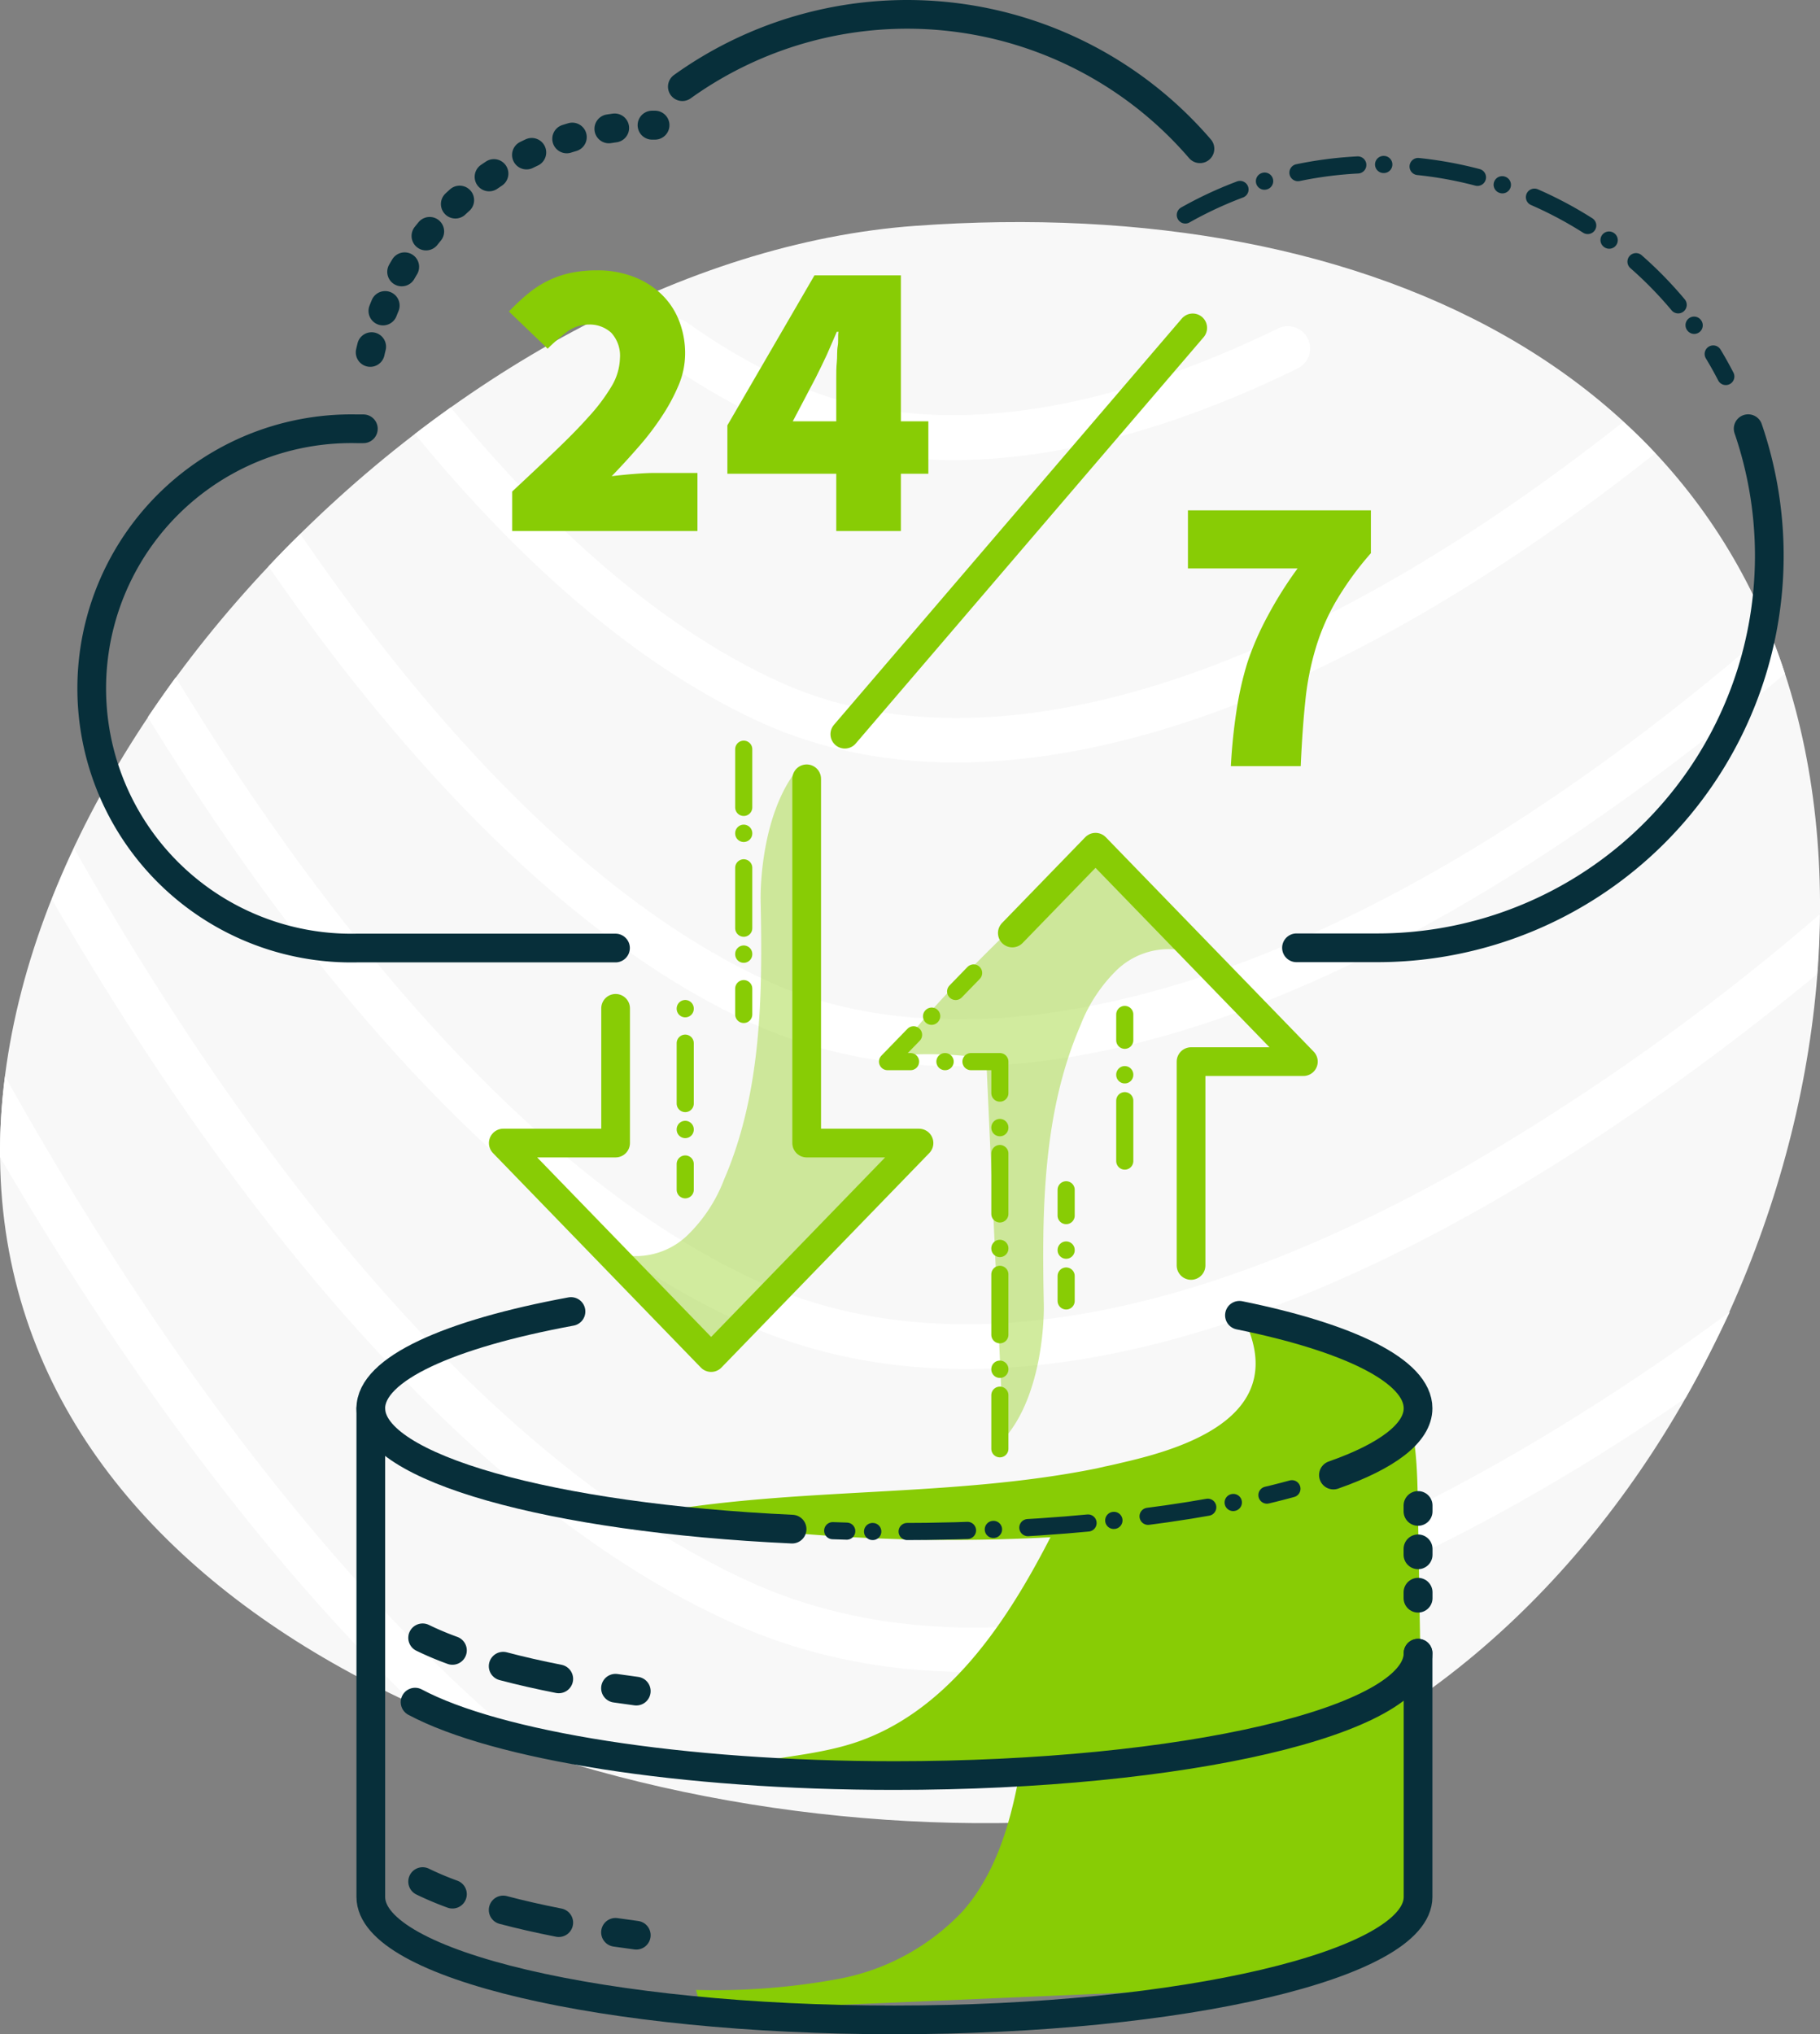
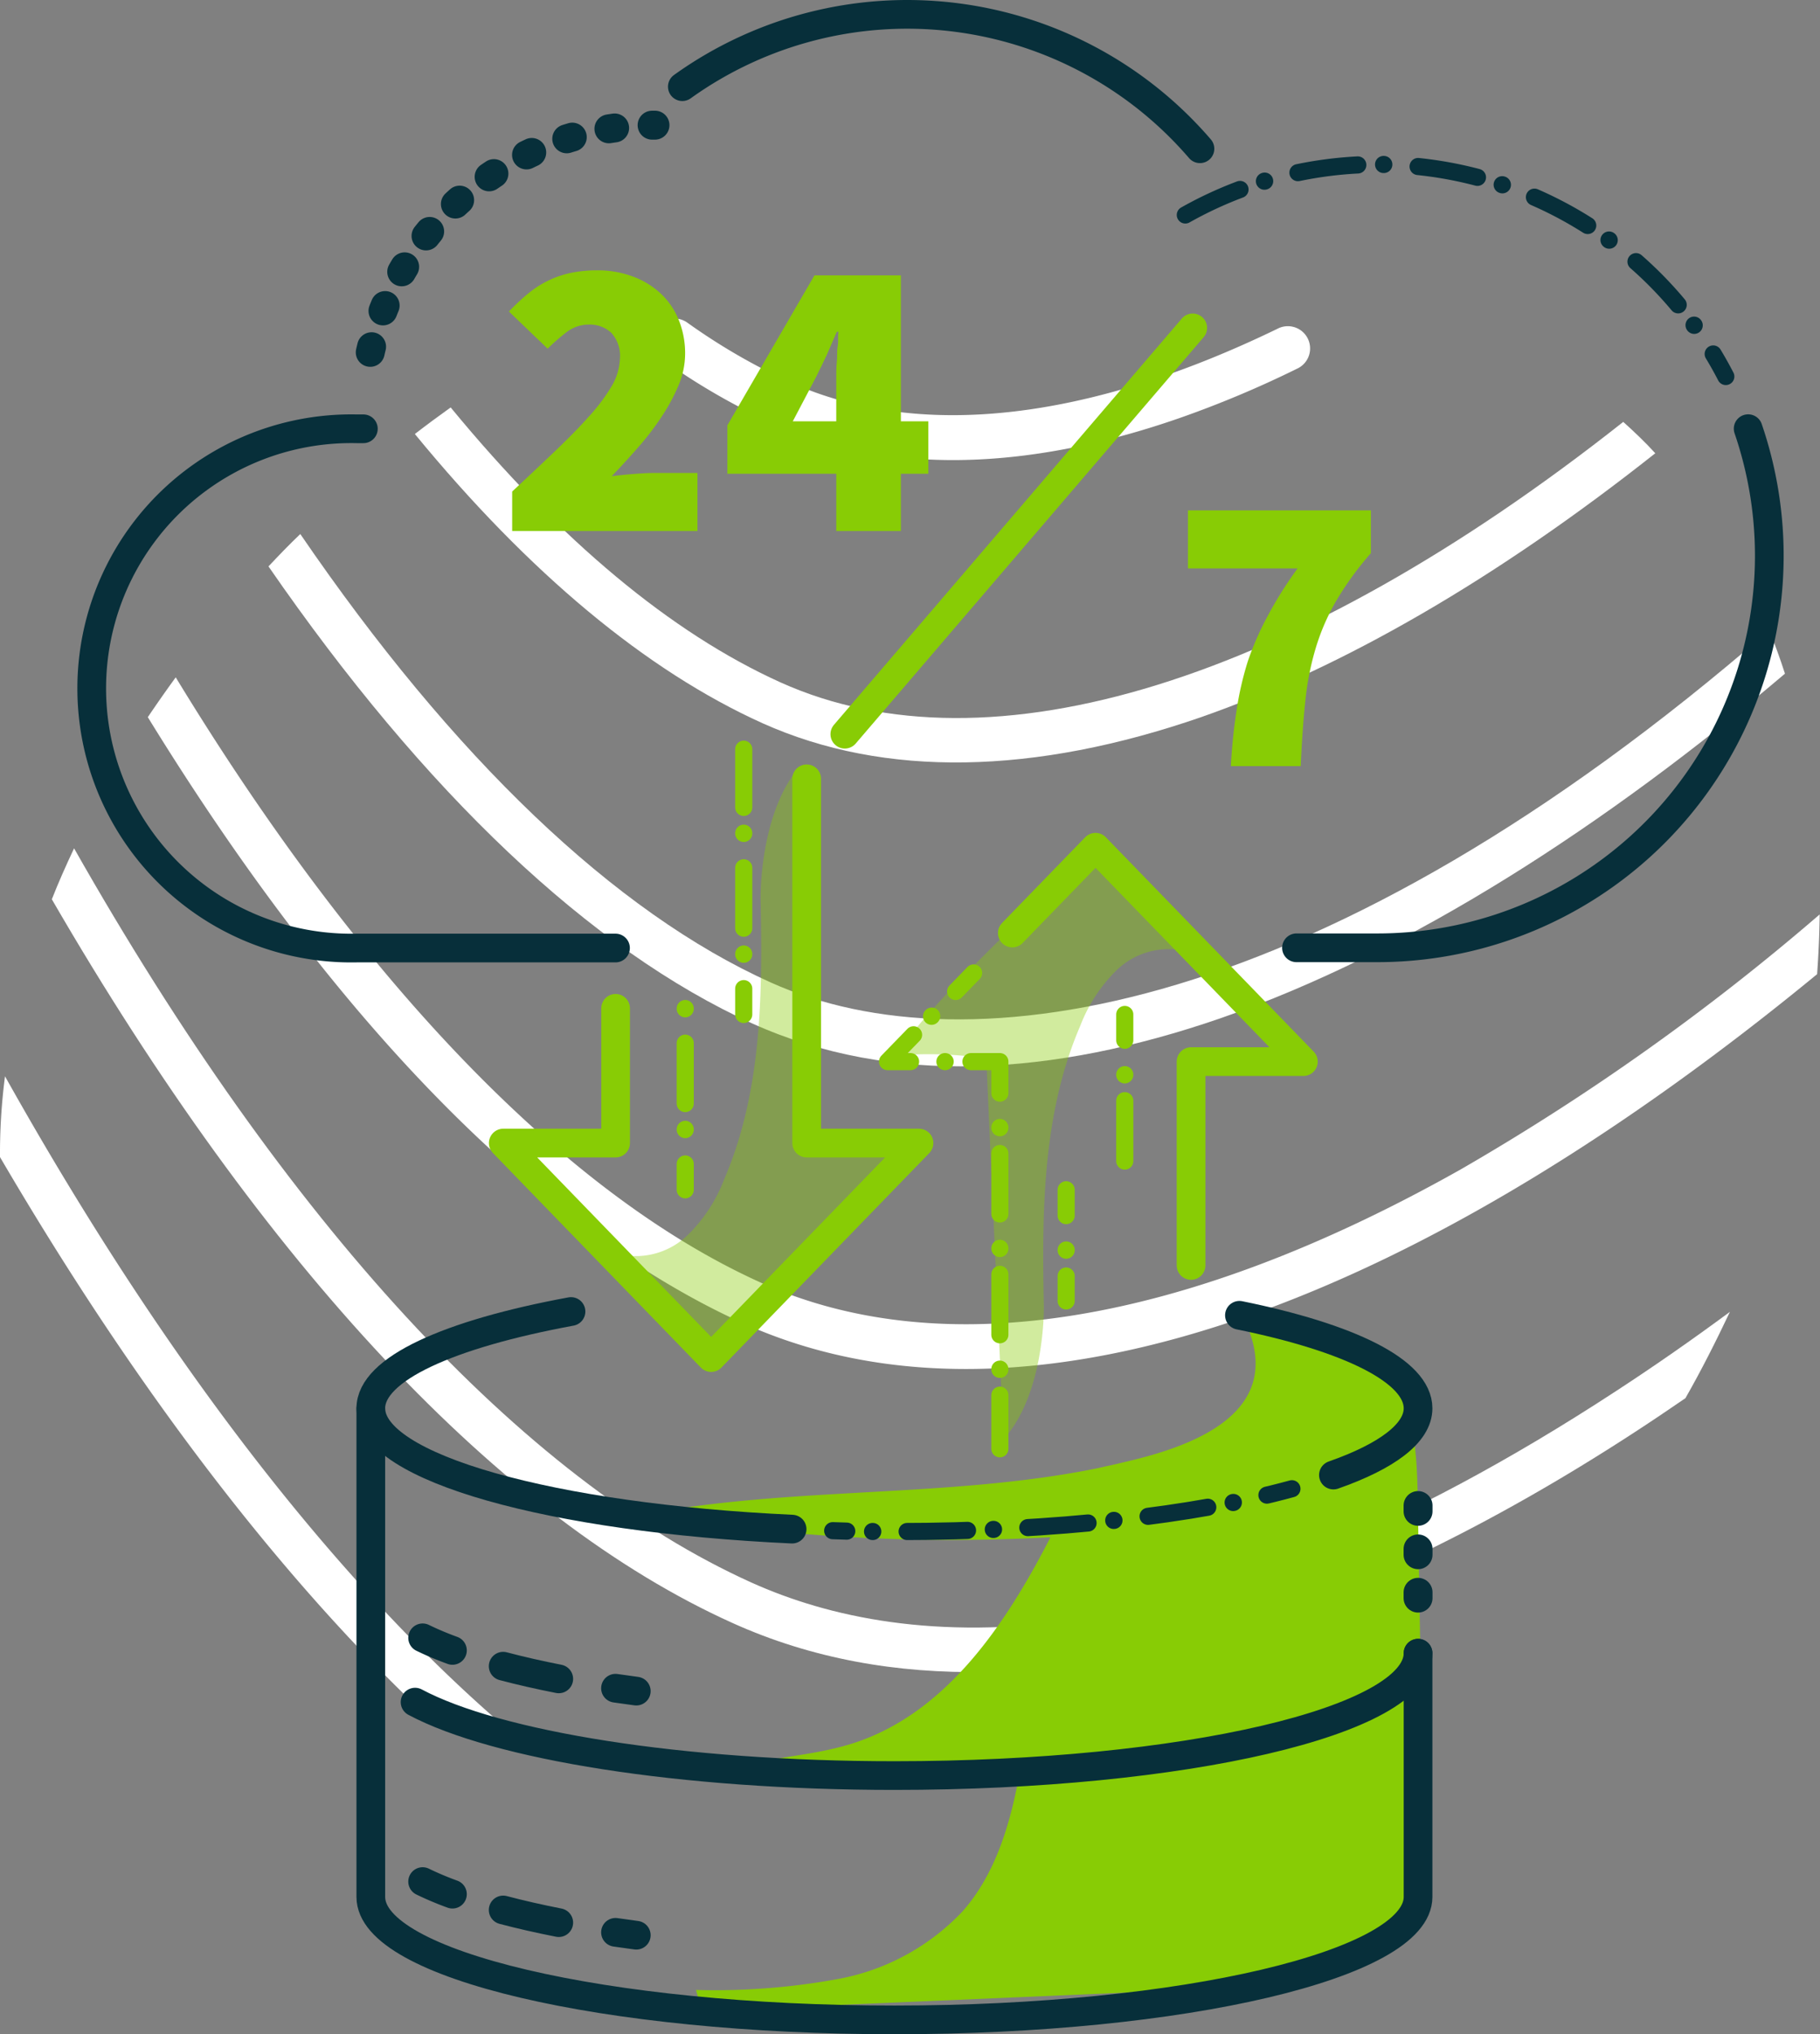
<svg xmlns="http://www.w3.org/2000/svg" viewBox="0 0 163.64 182.84">
  <rect x="0" y="0" width="163.64" height="182.84" fill="#808080" stroke="none" />
  <defs>
    <style>
      .cls-1 {
        fill: #f8f8f8;
      }

      .cls-2 {
        fill: #fff;
      }

      .cls-3 {
        fill: #88cc05;
      }

      .cls-4 {
        opacity: 0.39;
      }

      .cls-5, .cls-6, .cls-7, .cls-8, .cls-9 {
        fill: none;
        stroke-linecap: round;
        stroke-linejoin: round;
      }

      .cls-5, .cls-8 {
        stroke: #88cc05;
      }

      .cls-5, .cls-9 {
        stroke-width: 1.54px;
        stroke-dasharray: 2.32 3.09 0.02;
      }

      .cls-6, .cls-7, .cls-9 {
        stroke: #072f3a;
      }

      .cls-6, .cls-8 {
        stroke-width: 2.58px;
      }

      .cls-7 {
        stroke-width: 2.6px;
        stroke-dasharray: 0.52 3.38;
      }
    </style>
  </defs>
  <title>Caterers-247access_1</title>
  <g id="Layer_2" data-name="Layer 2">
    <g id="Artwork">
-       <path class="cls-1" d="M.28,108.83c-4.22-39.57,40.66-85.53,82-88.53S159,34,163.23,73.55s-24.46,87-65.75,90S4.49,148.39.28,108.83Z" />
      <g>
        <path class="cls-2" d="M67.66,92c12.54,5.65,27,4.71,42-.45,17.15-5.94,34.87-17.46,50.83-31-.43-1.33-.9-2.64-1.42-3.9C119.1,91.3,87.09,96.32,69.31,88.31,55.27,82,40.73,68.08,27,48c-1,.95-1.93,1.92-2.86,2.91C38.17,71.24,53.11,85.4,67.66,92Z" />
        <path class="cls-2" d="M37.37,153.28a107.13,107.13,0,0,0,10.73,4.2C31.69,144.19,15.35,123.35.45,96.74A53.79,53.79,0,0,0,0,104C11.82,124.2,24.49,140.91,37.37,153.28Z" />
        <path class="cls-2" d="M71.08,34.37A55.27,55.27,0,0,1,61.8,29a2,2,0,0,0-2.32,3.26,59,59,0,0,0,10,5.79c10.1,4.56,22.55,4.38,36.45-.43a94.69,94.69,0,0,0,10.69-4.48,2,2,0,1,0-1.76-3.59C97.7,37.87,82.58,39.55,71.08,34.37Z" />
        <path class="cls-2" d="M68.55,65c11,4.94,24.46,4.64,39.44-.54C120.76,60,134.6,52,148.83,40.74c-.91-1-1.88-1.92-2.88-2.82C116.4,61.27,89,69.81,70.19,61.34,60.36,56.9,50.38,48.59,40.52,36.62c-1.09.78-2.16,1.57-3.22,2.39C47.59,51.54,58.11,60.28,68.55,65Z" />
        <path class="cls-2" d="M65.89,145.89c14.1,6.36,30.66,5.51,48.13-.54,12.25-4.24,24.93-11,37.52-19.68,1.44-2.52,2.75-5.12,4-7.76q-5.1,3.77-10.19,7.09c-39.12,25.59-63.88,23.5-77.77,17.25-20.66-9.32-41.88-32.42-60.92-66-.71,1.51-1.38,3-2,4.58C23.73,113.75,45,136.49,65.89,145.89Z" />
        <path class="cls-2" d="M66.78,118.92c13.27,6,28.77,5.13,45-.49,17-5.87,34.73-17,51.6-30.87.13-1.8.21-3.59.23-5.37a210.36,210.36,0,0,1-32.26,22.91c-24.85,14-46.61,17.54-62.95,10.18-17.53-7.9-35.93-27-52.6-54.4-.86,1.18-1.7,2.38-2.51,3.58C34.38,98.74,53.69,113,66.78,118.92Z" />
      </g>
      <path class="cls-3" d="M127.91,161.46q-.21-13.41-.44-26.82c-.07-4.43-.36-9.37-3.6-12.39-2.12-2-5.09-2.69-7.92-3.32-1.45-.32-2.91-.63-4.38-.92,4.94,9.2-5.13,12.18-10.66,13.45-.53.13-1.06.25-1.6.36l-.69.16h0c-13.27,2.68-27.21,1.61-40.58,4.11a164.45,164.45,0,0,0,36.41,2.08c-4,7.79-9.31,15.73-17.6,18.47-4.42,1.45-9.28,1.28-13.59,3l28.31.29c-.82,4.26-2.13,8.57-5,11.84a20.46,20.46,0,0,1-11.14,6.09,61.33,61.33,0,0,1-12.85,1l.3,1.1c-.06.56.73.76,1.3.73L103.45,179c4.8-.21,9.66-.42,14.26-1.8,3.42-1,6.82-2.85,8.6-6C128,168.33,128,164.8,127.91,161.46Z" />
      <g class="cls-4">
-         <path class="cls-3" d="M74.6,103.16a1.27,1.27,0,0,1-.87-.35,1.35,1.35,0,0,1-.21-.77Q72.77,85.45,72,68.86c-.15.17-.32.35-.49.52C68.63,73.2,68.35,79.27,68.39,81h0c.18,8.51.08,17.22-3.28,25a13.88,13.88,0,0,1-3.27,5,6.72,6.72,0,0,1-5.51,1.85c1.92,3.64,5.12,5.23,7.79,8.36.26.3,15.51-13.91,17.48-17.88A34.12,34.12,0,0,1,74.6,103.16Z" />
+         <path class="cls-3" d="M74.6,103.16a1.27,1.27,0,0,1-.87-.35,1.35,1.35,0,0,1-.21-.77Q72.77,85.45,72,68.86c-.15.17-.32.35-.49.52C68.63,73.2,68.35,79.27,68.39,81c.18,8.51.08,17.22-3.28,25a13.88,13.88,0,0,1-3.27,5,6.72,6.72,0,0,1-5.51,1.85c1.92,3.64,5.12,5.23,7.79,8.36.26.3,15.51-13.91,17.48-17.88A34.12,34.12,0,0,1,74.6,103.16Z" />
      </g>
      <g class="cls-4">
        <path class="cls-3" d="M87.64,95a1.27,1.27,0,0,1,.87.35,1.35,1.35,0,0,1,.21.77q.75,16.61,1.51,33.19l.49-.53c2.9-3.81,3.17-9.88,3.13-11.58h0c-.18-8.51-.08-17.22,3.28-25a14.05,14.05,0,0,1,3.27-5,6.75,6.75,0,0,1,5.51-1.84c-1.92-3.65-5.12-5.23-7.79-8.36-.26-.31-15.51,13.91-17.48,17.87A34.84,34.84,0,0,1,87.64,95Z" />
      </g>
      <line class="cls-5" x1="66.87" y1="91.18" x2="66.87" y2="67.34" />
      <line class="cls-5" x1="61.61" y1="106.94" x2="61.61" y2="88.68" />
      <line class="cls-5" x1="95.86" y1="106.94" x2="95.86" y2="116.93" />
      <line class="cls-5" x1="101.13" y1="91.18" x2="101.13" y2="105.13" />
      <path class="cls-6" d="M127.5,148.59c0,6.1-21.08,11-47.08,11-19.25,0-35.8-2.71-43.1-6.6" />
      <line class="cls-7" x1="127.5" y1="143.64" x2="127.5" y2="134.11" />
      <path class="cls-6" d="M33.34,126.62V170.5c0,6.1,21.08,11.05,47.08,11.05s47.08-5,47.08-11.05V148.59" />
      <g>
        <path class="cls-6" d="M40.68,170.25A28,28,0,0,1,38,169.12" />
        <path class="cls-6" d="M50.24,172.81c-1.78-.35-3.45-.73-5-1.14" />
        <path class="cls-6" d="M57.21,173.94l-1.87-.26" />
      </g>
      <g>
        <path class="cls-6" d="M40.68,148.34A28,28,0,0,1,38,147.21" />
        <path class="cls-6" d="M50.24,150.9c-1.78-.35-3.45-.73-5-1.14" />
        <path class="cls-6" d="M57.21,152l-1.87-.26" />
      </g>
      <path class="cls-7" d="M33.29,31.67a26.26,26.26,0,0,1,25.6-20.42" />
      <path class="cls-6" d="M55.34,85.21H32.07a23.34,23.34,0,1,1,0-46.67h.6" />
      <polyline class="cls-8" points="72.53 70 72.53 102.74 82.63 102.74 63.94 122.02 45.25 102.74 55.35 102.74 55.35 90.63" />
      <polyline class="cls-5" points="87.54 87.45 79.8 95.42 89.9 95.42 89.9 130.22" />
      <polyline class="cls-8" points="107.09 113.74 107.09 95.42 117.19 95.42 98.5 76.15 91.02 83.86" />
      <path class="cls-9" d="M155.17,33.84a35.22,35.22,0,0,0-49.89-13.75" />
      <path class="cls-6" d="M157.18,38.53a35.24,35.24,0,0,1-33.3,46.66h-7.31" />
      <path class="cls-6" d="M61.35,7.79a34.71,34.71,0,0,1,46.54,5.58" />
      <line class="cls-8" x1="75.96" y1="65.99" x2="107.24" y2="29.47" />
      <g>
        <path class="cls-3" d="M46.05,47.73V44.18c1.35-1.26,2.61-2.44,3.78-3.56s2.2-2.15,3.07-3.13A16.7,16.7,0,0,0,55,34.7a5.19,5.19,0,0,0,.74-2.49,3.06,3.06,0,0,0-.78-2.3,2.86,2.86,0,0,0-2-.74,3.3,3.3,0,0,0-2,.67,18.27,18.27,0,0,0-1.72,1.5L45.76,28a18.87,18.87,0,0,1,1.77-1.65,8.94,8.94,0,0,1,1.83-1.16,8.79,8.79,0,0,1,2-.67,11.42,11.42,0,0,1,2.34-.22,8.87,8.87,0,0,1,3.19.55,7.42,7.42,0,0,1,2.5,1.52,6.61,6.61,0,0,1,1.63,2.37,8,8,0,0,1,.58,3.1A7.38,7.38,0,0,1,61,34.66a17,17,0,0,1-1.55,2.85,24.36,24.36,0,0,1-2.12,2.75c-.78.9-1.56,1.74-2.33,2.54.58-.07,1.23-.14,2-.2s1.36-.09,1.87-.09h3.84v5.22Z" />
        <path class="cls-3" d="M75.19,47.73V42.58H65.4V38.23l7.83-13.48H81V37.87h2.47v4.71H81v5.15Zm-3.91-9.86h3.91V35.26c0-.39,0-.82,0-1.29s0-.95.05-1.43,0-1,.08-1.43,0-.9.07-1.29h-.15q-.44,1-.9,2.07c-.32.67-.64,1.36-1,2.06Z" />
      </g>
      <path class="cls-3" d="M110.67,68.86a50.07,50.07,0,0,1,.51-5,29.14,29.14,0,0,1,1-4.38A26.39,26.39,0,0,1,114,55.33a35.53,35.53,0,0,1,2.67-4.24h-9.86V45.87h16.45v3.85a28,28,0,0,0-3.15,4.34,19.73,19.73,0,0,0-1.81,4.19,25.24,25.24,0,0,0-.93,4.7q-.27,2.53-.42,5.91Z" />
      <path class="cls-6" d="M71.22,137.44c-21.62-1-37.88-5.5-37.88-10.86,0-3.53,7-6.67,18-8.7" />
      <path class="cls-9" d="M116.16,133.81c-8.6,2.36-21.32,3.85-35.52,3.85-2,0-3.88,0-5.77-.08" />
      <path class="cls-6" d="M111.44,118.22c9.84,2,16.06,5,16.06,8.36,0,2.23-2.79,4.31-7.61,6" />
    </g>
  </g>
</svg>